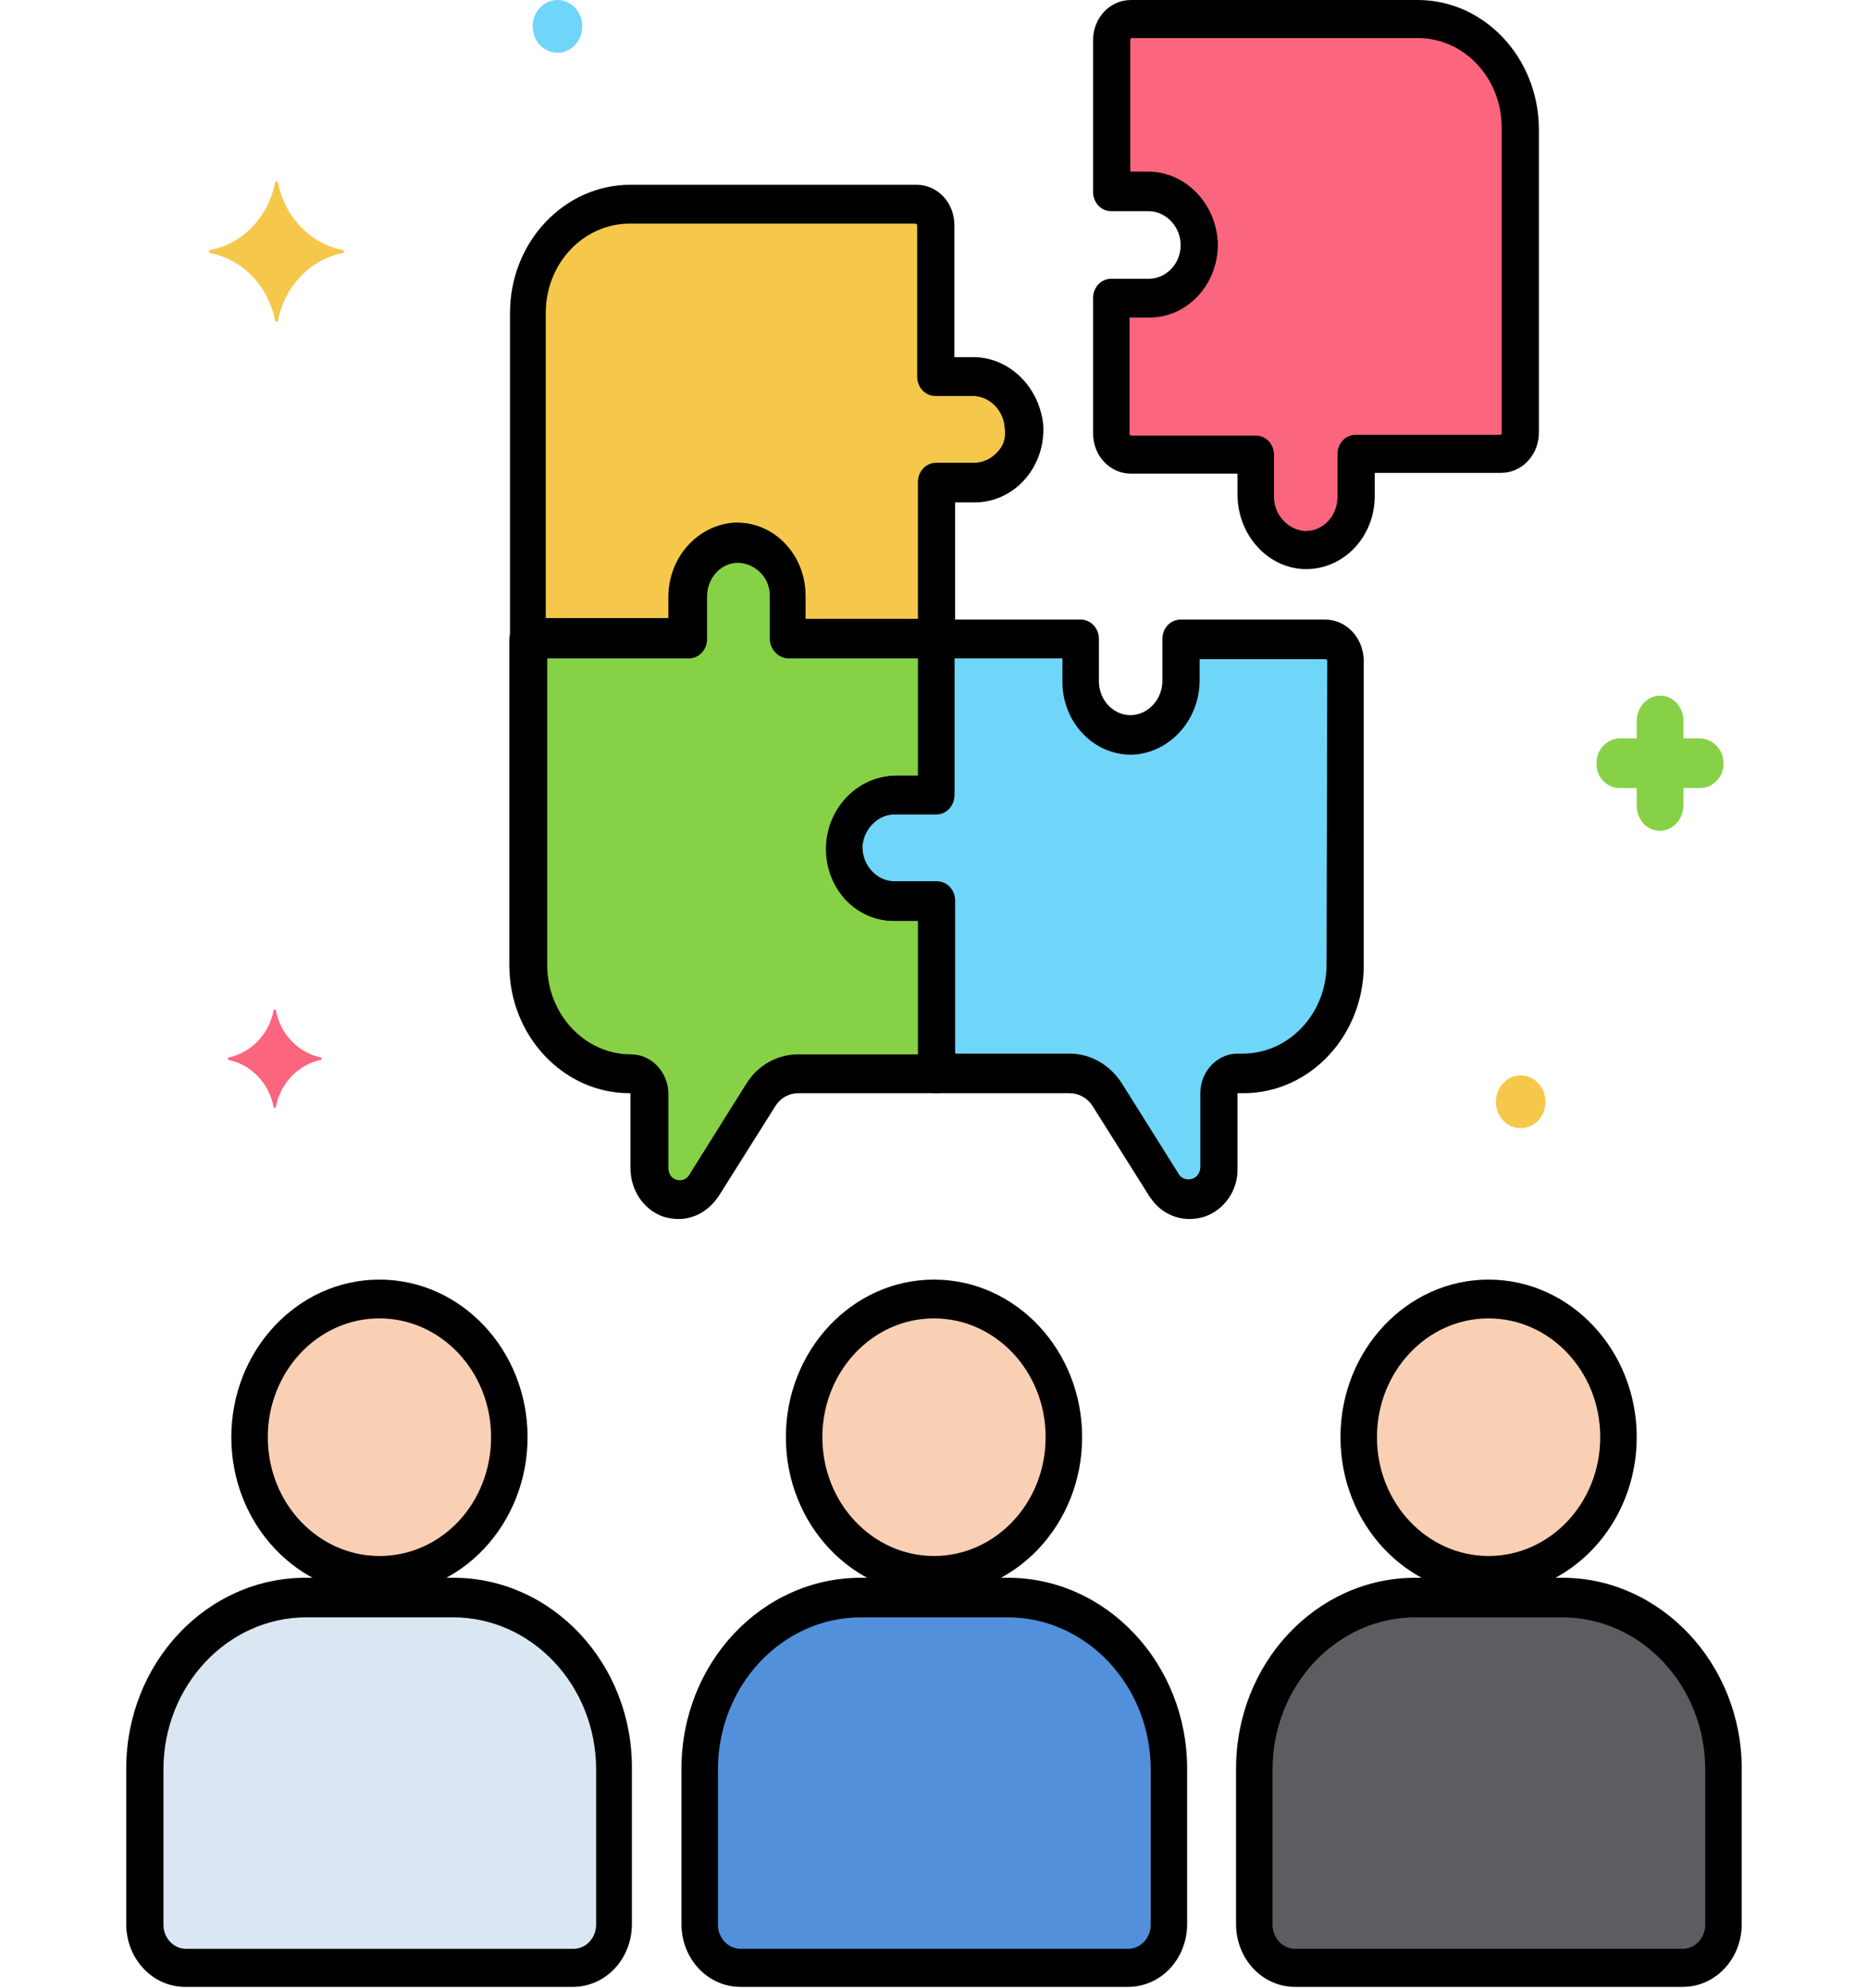
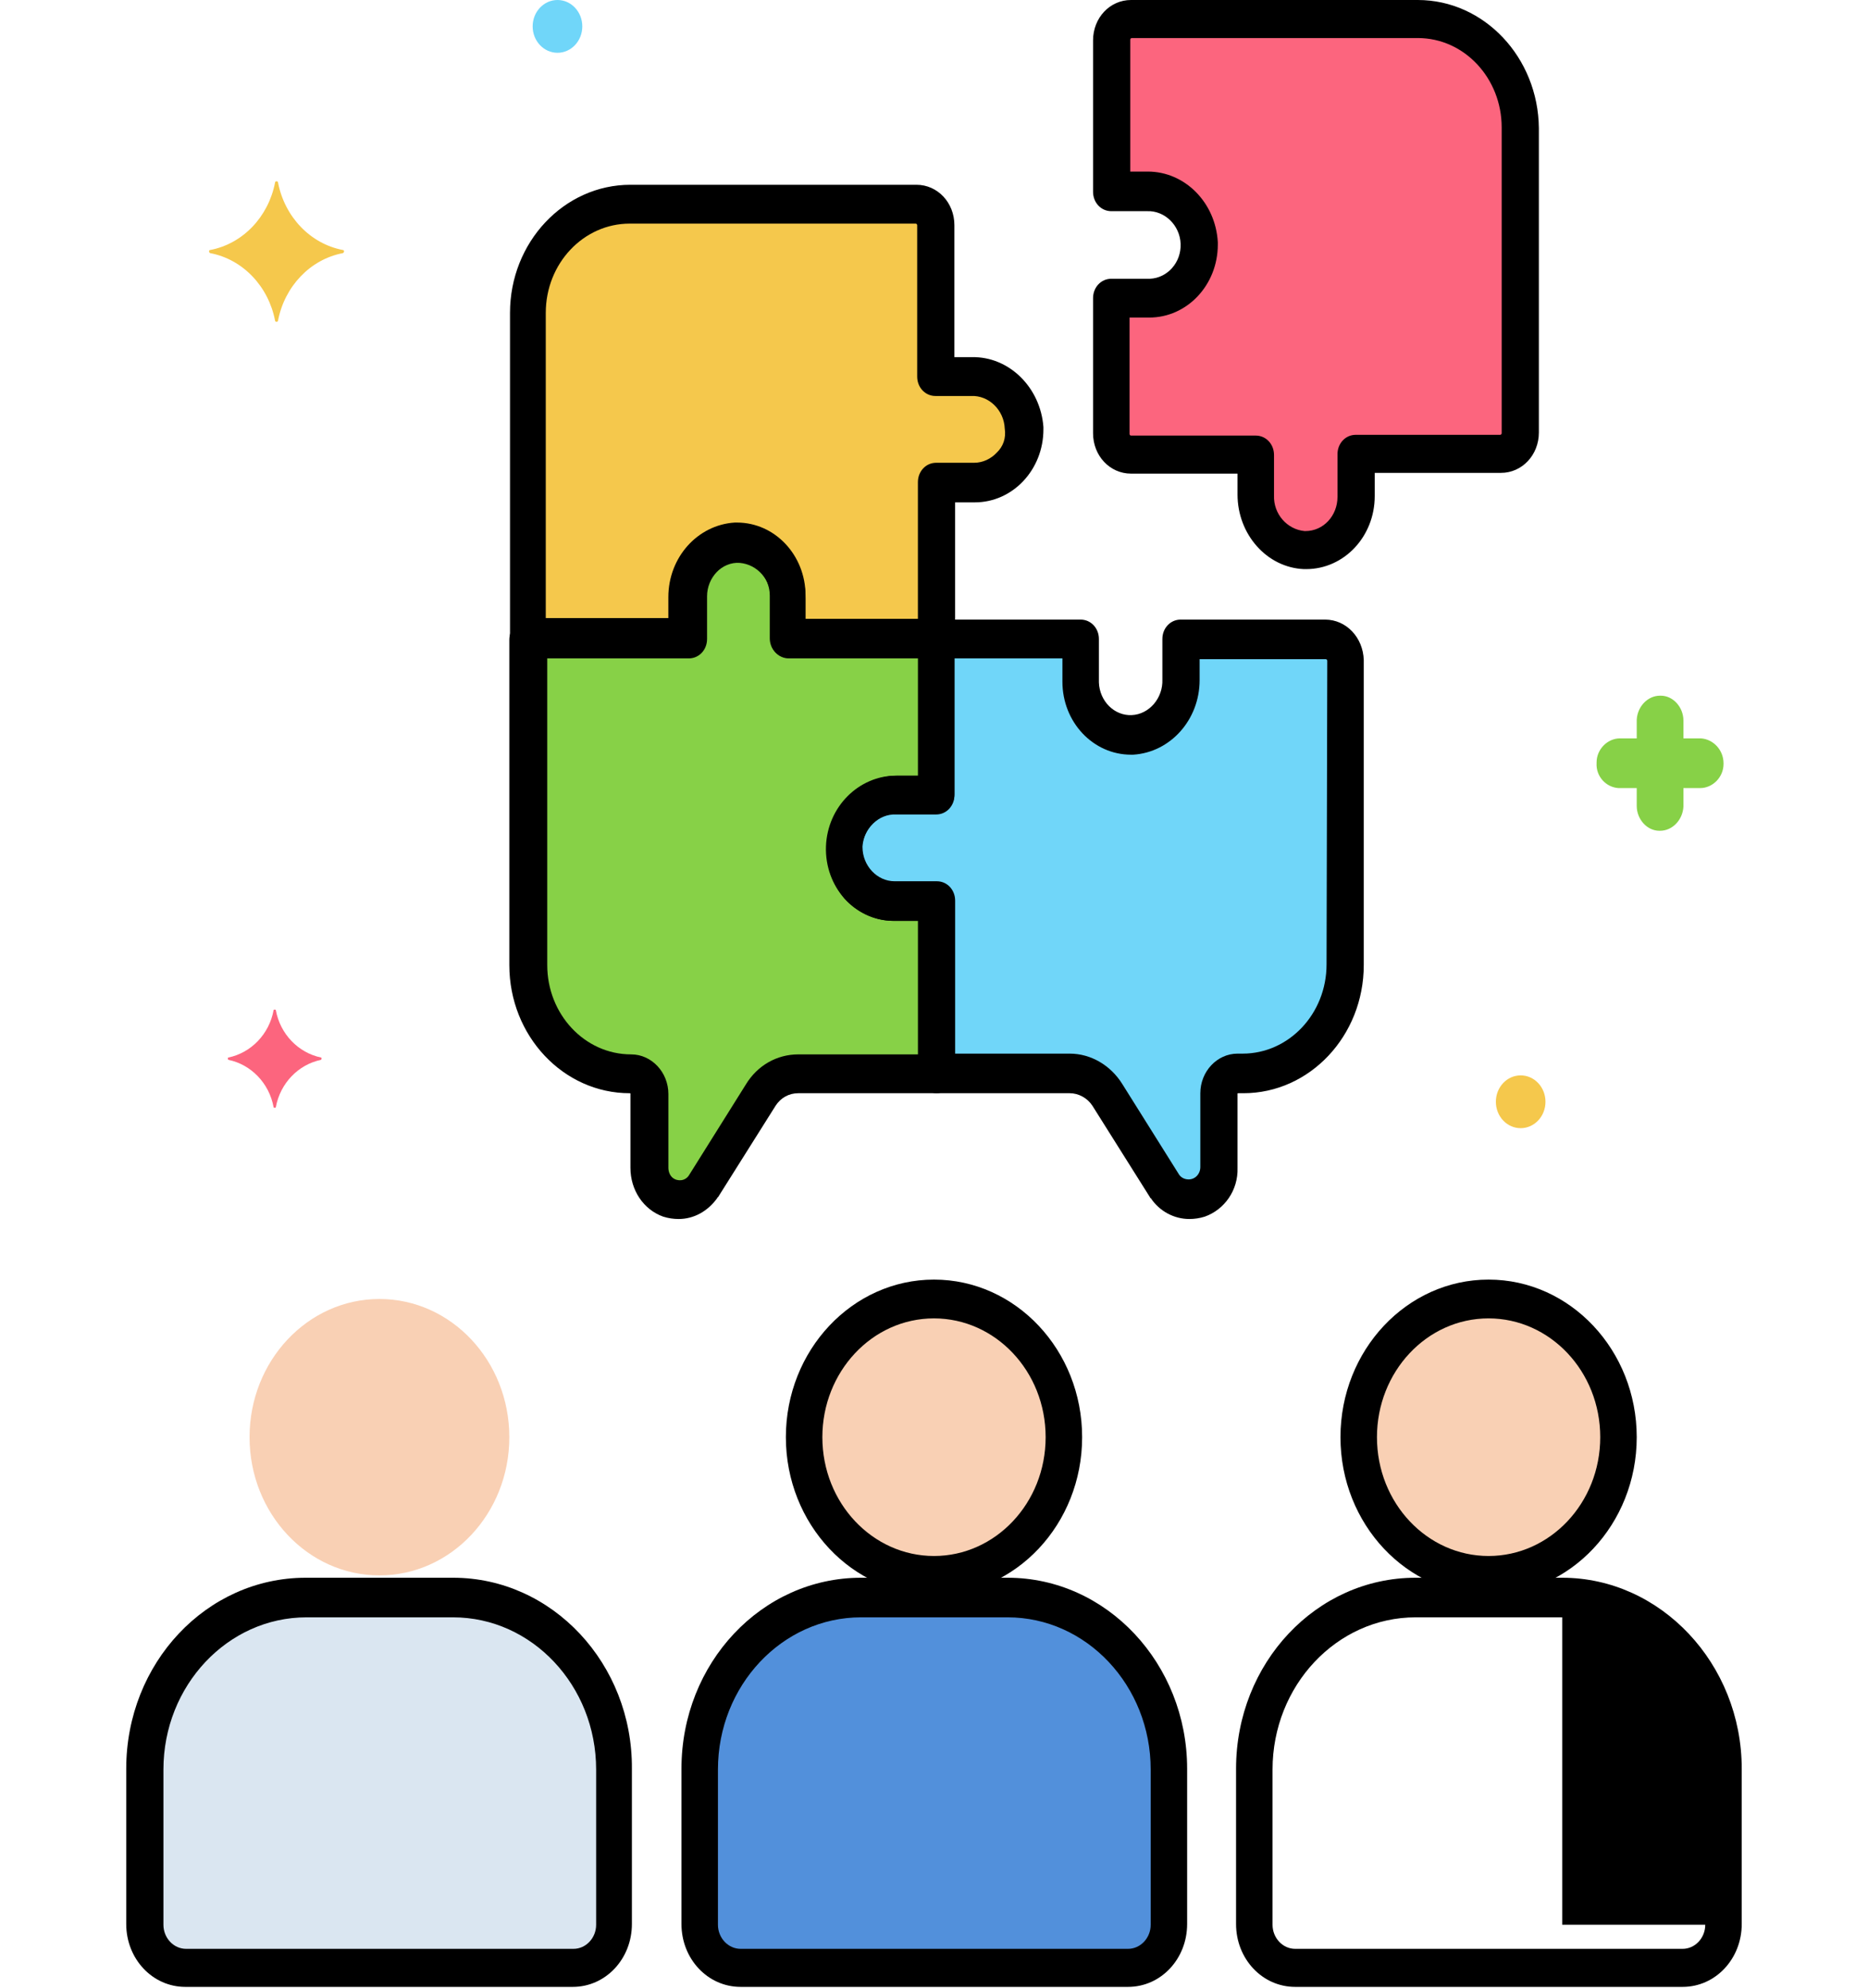
<svg xmlns="http://www.w3.org/2000/svg" width="47" height="50" viewBox="0 0 47 50" fill="none">
  <path d="M35.672 0.488H28.457C28.181 0.488 27.961 0.723 27.961 1.016V4.824H28.86C29.558 4.805 30.127 5.391 30.164 6.113C30.182 6.855 29.632 7.461 28.952 7.5C28.934 7.5 28.934 7.5 28.916 7.5H27.961V10.898C27.961 11.191 28.181 11.426 28.457 11.426H31.596V12.441C31.578 13.184 32.129 13.789 32.808 13.828C33.505 13.848 34.075 13.262 34.111 12.539C34.111 12.52 34.111 12.52 34.111 12.5V11.426H37.746C38.022 11.426 38.242 11.191 38.242 10.898V3.223C38.242 1.719 37.086 0.488 35.672 0.488Z" fill="#FC657E" />
  <path d="M24.453 9.473H23.554V5.664C23.554 5.371 23.334 5.137 23.058 5.137H15.861C14.429 5.137 13.291 6.367 13.291 7.871V16.055H17.312V15.039C17.293 14.297 17.844 13.691 18.523 13.652C19.221 13.633 19.79 14.219 19.827 14.941V14.98V16.055H23.572V12.148H24.527C25.225 12.148 25.794 11.543 25.794 10.801C25.794 10.781 25.794 10.781 25.794 10.762C25.739 10.02 25.151 9.453 24.453 9.473Z" fill="#F5C84C" />
  <path d="M33.34 16.074H29.704V17.09C29.723 17.832 29.172 18.438 28.493 18.477C27.795 18.496 27.226 17.91 27.189 17.188C27.189 17.168 27.189 17.168 27.189 17.148V16.074H23.554V20H22.544C21.846 19.98 21.277 20.566 21.241 21.289C21.222 22.031 21.773 22.637 22.452 22.676H22.489H23.554V27.012H26.895C27.281 27.012 27.63 27.207 27.85 27.559L29.3 29.863C29.539 30.215 30.017 30.293 30.347 30.039C30.549 29.883 30.659 29.648 30.659 29.395V27.539C30.659 27.266 30.879 27.031 31.136 27.031H31.265C32.697 27.031 33.835 25.801 33.835 24.297V16.602C33.835 16.309 33.615 16.074 33.34 16.074Z" fill="#70D6F9" />
  <path d="M22.545 20H23.555V16.074H19.809V15.059C19.828 14.316 19.277 13.711 18.598 13.672C17.9 13.652 17.331 14.238 17.294 14.961V15V16.074H13.273V24.258C13.273 25.781 14.43 26.992 15.844 26.992C16.101 26.992 16.321 27.227 16.321 27.5V29.355C16.321 29.805 16.652 30.156 17.074 30.156C17.312 30.156 17.533 30.039 17.68 29.824L19.13 27.52C19.35 27.188 19.699 26.973 20.085 26.973H23.555V22.637H22.49C21.792 22.637 21.223 22.031 21.223 21.289C21.223 21.27 21.223 21.27 21.223 21.25C21.278 20.566 21.866 19.98 22.545 20Z" fill="#87D147" />
  <path d="M8.078 26.602C7.509 26.484 7.05 26.016 6.94 25.41C6.94 25.391 6.884 25.391 6.884 25.41C6.774 26.016 6.315 26.484 5.746 26.602C5.728 26.602 5.728 26.641 5.746 26.66C6.315 26.777 6.774 27.246 6.884 27.852C6.884 27.871 6.94 27.871 6.94 27.852C7.05 27.246 7.509 26.777 8.078 26.66C8.096 26.641 8.096 26.602 8.078 26.602Z" fill="#FC657E" />
  <path d="M42.796 18.574H42.356V18.125C42.356 17.793 42.099 17.5 41.786 17.5H41.768C41.456 17.5 41.199 17.773 41.181 18.105V18.574H40.758C40.446 18.574 40.171 18.848 40.171 19.18V19.199C40.153 19.531 40.41 19.805 40.722 19.824H40.758H41.181V20.273C41.181 20.605 41.438 20.898 41.75 20.898H41.768C42.08 20.898 42.337 20.625 42.356 20.293V19.824H42.778C43.09 19.824 43.365 19.551 43.365 19.219V19.199C43.365 18.867 43.108 18.594 42.796 18.574Z" fill="#87D147" />
  <path d="M38.261 28.379C38.606 28.379 38.885 28.082 38.885 27.715C38.885 27.348 38.606 27.051 38.261 27.051C37.916 27.051 37.637 27.348 37.637 27.715C37.637 28.082 37.916 28.379 38.261 28.379Z" fill="#F5C84C" />
  <path d="M14.027 1.328C14.371 1.328 14.651 1.031 14.651 0.664C14.651 0.297 14.371 0 14.027 0C13.682 0 13.402 0.297 13.402 0.664C13.402 1.031 13.682 1.328 14.027 1.328Z" fill="#70D6F9" />
  <path d="M8.629 6.289C7.803 6.133 7.16 5.449 6.995 4.59C6.995 4.551 6.921 4.551 6.921 4.59C6.756 5.449 6.113 6.133 5.287 6.289C5.251 6.289 5.251 6.348 5.287 6.367C6.113 6.523 6.756 7.207 6.921 8.066C6.921 8.105 6.995 8.105 6.995 8.066C7.16 7.207 7.803 6.523 8.629 6.367C8.665 6.348 8.665 6.289 8.629 6.289Z" fill="#F5C84C" />
  <path d="M23.5 39.629C25.305 39.629 26.768 38.072 26.768 36.152C26.768 34.232 25.305 32.676 23.5 32.676C21.695 32.676 20.232 34.232 20.232 36.152C20.232 38.072 21.695 39.629 23.5 39.629Z" fill="#F9D0B4" />
  <path d="M25.353 40.176H21.663C19.423 40.176 17.605 42.109 17.605 44.492V48.398C17.605 49.004 18.064 49.492 18.634 49.492H28.382C28.952 49.492 29.41 49.004 29.41 48.398V44.492C29.392 42.109 27.593 40.195 25.353 40.176Z" fill="#5290DB" />
  <path d="M9.547 39.629C11.352 39.629 12.815 38.072 12.815 36.152C12.815 34.232 11.352 32.676 9.547 32.676C7.742 32.676 6.279 34.232 6.279 36.152C6.279 38.072 7.742 39.629 9.547 39.629Z" fill="#F9D0B4" />
  <path d="M11.401 40.176H7.692C5.452 40.176 3.635 42.109 3.635 44.492V48.398C3.635 49.004 4.094 49.492 4.663 49.492H14.412C14.981 49.492 15.44 49.004 15.44 48.398V44.492C15.458 42.109 13.641 40.195 11.401 40.176Z" fill="#DAE6F1" />
  <path d="M37.453 39.629C39.258 39.629 40.721 38.072 40.721 36.152C40.721 34.232 39.258 32.676 37.453 32.676C35.649 32.676 34.185 34.232 34.185 36.152C34.185 38.072 35.649 39.629 37.453 39.629Z" fill="#F9D0B4" />
-   <path d="M39.306 40.176H35.616C33.376 40.176 31.559 42.109 31.559 44.492V48.398C31.559 49.004 32.018 49.492 32.587 49.492H42.336C42.905 49.492 43.364 49.004 43.364 48.398V44.492C43.345 42.109 41.546 40.195 39.306 40.176Z" fill="#5B5D60" />
  <path d="M23.5 32.188C21.444 32.188 19.773 33.965 19.773 36.152C19.773 38.34 21.444 40.117 23.5 40.117C25.557 40.117 27.227 38.34 27.227 36.152C27.227 33.965 25.557 32.188 23.5 32.188ZM23.5 39.141C21.958 39.141 20.691 37.812 20.691 36.152C20.691 34.512 21.94 33.164 23.5 33.164C25.043 33.164 26.309 34.492 26.309 36.152C26.309 37.812 25.043 39.141 23.5 39.141Z" fill="black" />
  <path d="M25.353 39.688H21.663C19.166 39.688 17.146 41.836 17.146 44.492V48.398C17.146 49.277 17.807 49.98 18.634 49.98H28.382C29.209 49.98 29.869 49.277 29.869 48.398V44.492C29.869 41.855 27.85 39.688 25.353 39.688ZM28.952 48.418C28.952 48.75 28.695 49.023 28.382 49.023H18.634C18.322 49.023 18.064 48.75 18.064 48.418V44.512C18.064 42.402 19.68 40.684 21.663 40.684H25.353C27.336 40.684 28.952 42.402 28.952 44.512V48.418Z" fill="black" />
-   <path d="M9.547 32.188C7.491 32.188 5.82 33.965 5.82 36.152C5.82 38.34 7.491 40.117 9.547 40.117C11.604 40.117 13.274 38.34 13.274 36.152C13.274 33.965 11.604 32.188 9.547 32.188ZM9.547 39.141C8.005 39.141 6.738 37.812 6.738 36.152C6.738 34.512 7.987 33.164 9.547 33.164C11.089 33.164 12.356 34.492 12.356 36.152C12.356 37.812 11.108 39.141 9.547 39.141Z" fill="black" />
  <path d="M11.401 39.688H7.692C5.195 39.688 3.176 41.836 3.176 44.492V48.398C3.176 49.277 3.837 49.98 4.663 49.98H14.412C15.238 49.98 15.899 49.277 15.899 48.398V44.492C15.917 41.855 13.898 39.688 11.401 39.688ZM14.999 48.418C14.999 48.75 14.742 49.023 14.43 49.023H4.681C4.369 49.023 4.112 48.75 4.112 48.418V44.512C4.112 42.402 5.728 40.684 7.711 40.684H11.401C13.384 40.684 14.999 42.402 14.999 44.512V48.418Z" fill="black" />
  <path d="M37.453 32.188C35.397 32.188 33.727 33.965 33.727 36.152C33.727 38.34 35.397 40.117 37.453 40.117C39.51 40.117 41.181 38.34 41.181 36.152C41.181 33.965 39.51 32.188 37.453 32.188ZM37.453 39.141C35.911 39.141 34.645 37.812 34.645 36.152C34.645 34.512 35.893 33.164 37.453 33.164C38.996 33.164 40.263 34.492 40.263 36.152C40.263 37.812 38.996 39.141 37.453 39.141Z" fill="black" />
-   <path d="M39.306 39.688H35.616C33.119 39.688 31.1 41.836 31.1 44.492V48.398C31.1 49.277 31.761 49.98 32.587 49.98H42.336C43.162 49.98 43.823 49.277 43.823 48.398V44.492C43.823 41.855 41.785 39.688 39.306 39.688ZM42.905 48.418C42.905 48.75 42.648 49.023 42.336 49.023H32.587C32.275 49.023 32.018 48.75 32.018 48.418V44.512C32.018 42.402 33.633 40.684 35.616 40.684H39.306C41.289 40.684 42.905 42.402 42.905 44.512V48.418Z" fill="black" />
+   <path d="M39.306 39.688H35.616C33.119 39.688 31.1 41.836 31.1 44.492V48.398C31.1 49.277 31.761 49.98 32.587 49.98H42.336C43.162 49.98 43.823 49.277 43.823 48.398V44.492C43.823 41.855 41.785 39.688 39.306 39.688ZM42.905 48.418C42.905 48.75 42.648 49.023 42.336 49.023H32.587C32.275 49.023 32.018 48.75 32.018 48.418V44.512C32.018 42.402 33.633 40.684 35.616 40.684H39.306V48.418Z" fill="black" />
  <path d="M35.672 0H28.457C27.924 0 27.502 0.449 27.502 1.016V4.824C27.502 5.098 27.704 5.312 27.961 5.312H28.86C29.301 5.293 29.687 5.664 29.705 6.133C29.723 6.602 29.375 6.992 28.934 7.012H28.916H27.961C27.704 7.012 27.502 7.227 27.502 7.5V10.898C27.502 11.465 27.924 11.914 28.457 11.914H31.137V12.441C31.137 13.438 31.872 14.277 32.808 14.316H32.863C33.818 14.316 34.589 13.496 34.589 12.48V11.895H37.765C38.297 11.895 38.719 11.445 38.719 10.879V3.223C38.701 1.445 37.343 0 35.672 0ZM37.783 10.898C37.783 10.918 37.765 10.938 37.746 10.938H34.111C33.854 10.938 33.652 11.152 33.652 11.426V12.5C33.652 12.969 33.303 13.359 32.844 13.359H32.826C32.386 13.32 32.037 12.93 32.055 12.461V11.445C32.055 11.172 31.853 10.957 31.596 10.957H28.457C28.438 10.957 28.42 10.938 28.42 10.918V7.988H28.916C29.87 7.988 30.641 7.168 30.641 6.152C30.641 6.133 30.641 6.113 30.641 6.094C30.586 5.098 29.815 4.316 28.879 4.316H28.438V0.996C28.438 0.977 28.457 0.957 28.475 0.957H35.672C36.847 0.957 37.783 1.973 37.783 3.203V10.898Z" fill="black" />
  <path d="M24.453 8.984H24.013V5.664C24.013 5.098 23.591 4.648 23.058 4.648H15.861C14.191 4.648 12.832 6.094 12.832 7.871V16.055C12.832 16.328 13.034 16.543 13.291 16.543H17.312C17.569 16.543 17.771 16.328 17.771 16.055V15.039C17.752 14.57 18.101 14.16 18.542 14.141C18.762 14.141 18.964 14.219 19.129 14.375C19.276 14.531 19.368 14.746 19.368 14.98V16.055C19.368 16.328 19.57 16.543 19.827 16.543H23.572C23.829 16.543 24.031 16.328 24.031 16.055V12.637H24.527C25.482 12.637 26.253 11.816 26.253 10.801C26.253 10.781 26.253 10.762 26.253 10.742C26.179 9.746 25.39 8.965 24.453 8.984ZM25.078 11.387C24.931 11.543 24.729 11.641 24.509 11.641H23.554C23.297 11.641 23.095 11.855 23.095 12.129V15.566H20.268V14.98C20.268 13.965 19.497 13.145 18.542 13.145C18.523 13.145 18.505 13.145 18.487 13.145C17.55 13.203 16.816 14.023 16.816 15.02V15.547H13.732V7.871C13.732 6.621 14.686 5.625 15.843 5.625H23.04C23.058 5.625 23.077 5.645 23.077 5.664V9.473C23.077 9.746 23.279 9.961 23.535 9.961H24.435C24.876 9.941 25.261 10.312 25.28 10.781C25.316 11.016 25.243 11.23 25.078 11.387Z" fill="black" />
  <path d="M33.34 15.586H29.705C29.448 15.586 29.246 15.801 29.246 16.074V17.09C29.265 17.559 28.916 17.969 28.475 17.988C28.035 18.008 27.667 17.637 27.649 17.168V17.148V16.074C27.649 15.801 27.447 15.586 27.19 15.586H23.555C23.298 15.586 23.096 15.801 23.096 16.074V19.512H22.545C21.609 19.512 20.819 20.293 20.782 21.289C20.746 22.305 21.499 23.145 22.453 23.164H22.508H23.114V27.012C23.114 27.285 23.316 27.5 23.573 27.5H26.915C27.135 27.5 27.355 27.617 27.484 27.812L28.934 30.117C28.934 30.117 28.934 30.137 28.953 30.137C29.173 30.469 29.54 30.664 29.925 30.664C30.054 30.664 30.183 30.645 30.311 30.605C30.807 30.43 31.156 29.941 31.137 29.375V27.52C31.137 27.5 31.137 27.5 31.156 27.5H31.284C32.955 27.5 34.313 26.055 34.313 24.277V16.602C34.295 16.035 33.873 15.586 33.34 15.586ZM33.377 24.258C33.377 25.508 32.422 26.504 31.266 26.504H31.137C30.623 26.504 30.201 26.953 30.201 27.5V29.355C30.201 29.531 30.072 29.668 29.907 29.668C29.815 29.668 29.724 29.629 29.669 29.551L28.236 27.266C27.943 26.797 27.447 26.504 26.915 26.504H24.032V22.656C24.032 22.383 23.83 22.168 23.573 22.168H22.508C22.068 22.168 21.701 21.777 21.701 21.309V21.289C21.737 20.82 22.104 20.449 22.545 20.469H23.555C23.812 20.469 24.014 20.254 24.014 19.98V16.562H26.731V17.148C26.731 18.164 27.502 18.984 28.457 18.984H28.512C29.448 18.926 30.183 18.105 30.183 17.109V16.582H33.359C33.377 16.582 33.395 16.602 33.395 16.621L33.377 24.258Z" fill="black" />
  <path d="M22.545 20.488H23.555C23.812 20.488 24.014 20.273 24.014 20V16.074C24.014 15.801 23.812 15.586 23.555 15.586H20.268V15.059C20.268 14.062 19.534 13.223 18.598 13.184C17.643 13.145 16.854 13.945 16.835 14.961V15.02V15.605H13.273C13.016 15.605 12.815 15.82 12.815 16.094V24.277C12.815 26.055 14.173 27.5 15.844 27.5C15.862 27.5 15.862 27.5 15.862 27.52V29.375C15.862 29.941 16.193 30.43 16.688 30.605C16.817 30.645 16.945 30.664 17.074 30.664C17.459 30.664 17.808 30.469 18.047 30.137C18.047 30.137 18.047 30.117 18.065 30.117L19.516 27.812C19.644 27.617 19.846 27.5 20.085 27.5H23.555C23.812 27.5 24.014 27.285 24.014 27.012V22.676C24.014 22.402 23.812 22.188 23.555 22.188H22.49C22.049 22.188 21.682 21.797 21.682 21.328V21.309C21.737 20.84 22.104 20.469 22.545 20.488ZM21.26 22.617C21.59 22.969 22.031 23.164 22.49 23.164H23.096V26.523H20.085C19.552 26.523 19.057 26.797 18.763 27.285L17.331 29.57C17.239 29.707 17.055 29.727 16.927 29.629C16.854 29.57 16.817 29.473 16.817 29.375V27.52C16.817 26.973 16.395 26.523 15.88 26.523C14.706 26.523 13.769 25.508 13.769 24.277V16.562H17.331C17.588 16.562 17.79 16.348 17.79 16.074V15C17.79 14.766 17.882 14.551 18.029 14.395C18.175 14.238 18.396 14.141 18.616 14.16C19.057 14.199 19.405 14.59 19.387 15.059V16.074C19.387 16.348 19.589 16.562 19.846 16.562H23.132V19.512H22.582C21.645 19.512 20.856 20.293 20.819 21.289C20.764 21.777 20.948 22.246 21.26 22.617Z" fill="black" />
</svg>